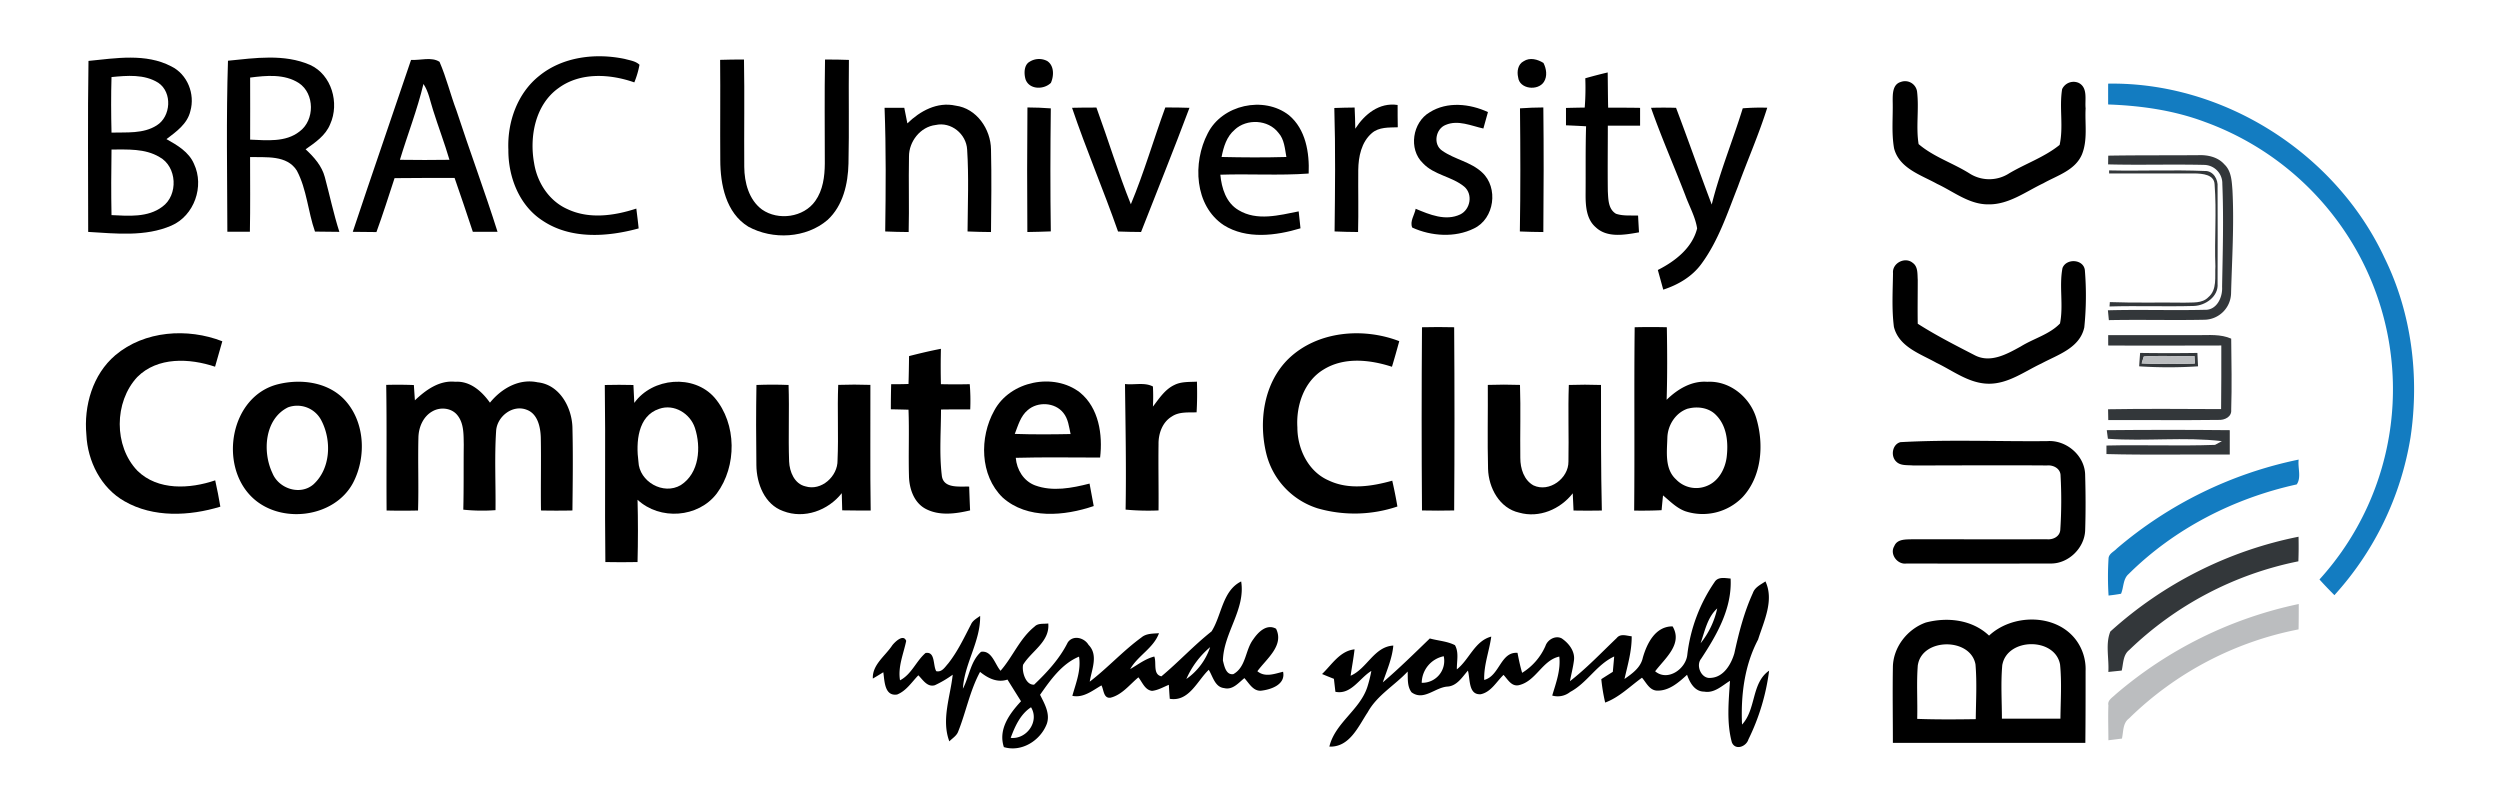
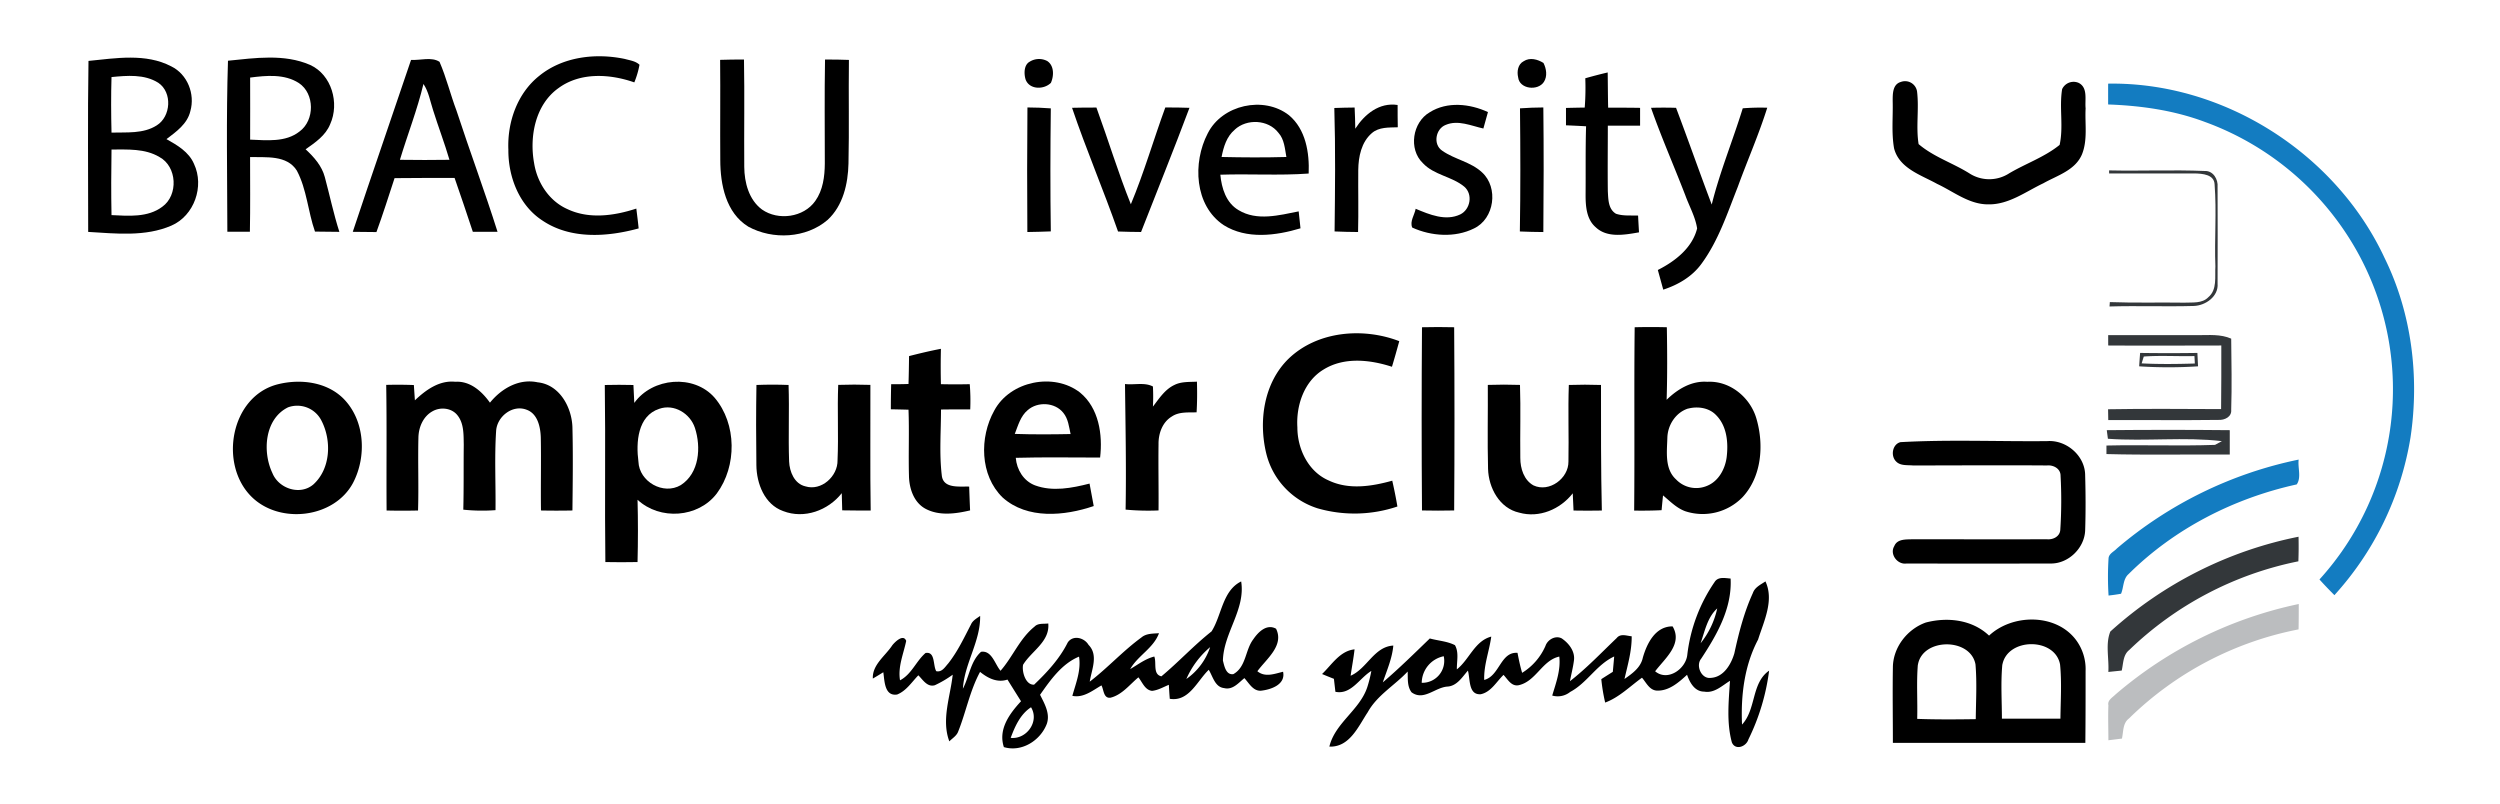
<svg xmlns="http://www.w3.org/2000/svg" id="Layer_1" data-name="Layer 1" viewBox="0 0 923 297">
  <defs>
    <style>.cls-1{fill:#137cc1;}.cls-2{fill:#33373a;}.cls-3{fill:#bbbdbf;}</style>
  </defs>
  <g id="BUCC_Logo" data-name="BUCC Logo">
    <path d="M32.67,22.49c10.1-1,21.15-2.9,30.54,2,6,2.92,8.87,10.23,7.07,16.53-1.08,4.69-5.21,7.62-8.82,10.34,4,2.24,8.3,4.74,10.17,9.16,3.89,8.24.1,19.12-8.36,22.78-9.64,4.18-20.52,2.92-30.71,2.32C32.57,64.61,32.34,43.55,32.67,22.49Zm8.5,6c-.2,6.83-.16,13.64,0,20.47,5.59-.17,11.74.5,16.68-2.66,5.28-3.26,5.85-12.19.6-15.73C53.28,27.31,46.92,27.9,41.17,28.45Zm0,26.75c-.12,8-.16,16.12,0,24.18,6.28.3,13.4.94,18.74-3.08,6-4.29,5.5-14.86-1.07-18.38C53.49,54.77,47.07,55.22,41.13,55.2Z" />
    <path d="M84.17,22.42c10-1,20.77-2.61,30.3,1.54,8,3.6,10.94,14.15,7.43,21.88-1.67,4.19-5.53,6.79-9.07,9.28,3.08,2.85,6,6.11,7.1,10.29,1.81,6.72,3.23,13.55,5.36,20.19q-4.49,0-9-.1c-2.6-7.4-3-15.56-6.7-22.52-3.67-5.82-11.36-4.82-17.26-5,0,9.2.11,18.39-.07,27.58l-8.32,0C83.89,64.56,83.5,43.46,84.17,22.42Zm8.18,6.22c0,7.64.05,15.27,0,22.91,6.12.24,13.11,1.05,18.23-3,5.68-4.16,5.63-14-.24-17.89C105,27.23,98.33,27.87,92.35,28.64Z" />
    <path d="M199.09,28c8.73-7.11,20.87-8.49,31.62-6.23,1.83.52,3.95.76,5.39,2.14a32.65,32.65,0,0,1-1.91,6.51c-9-3.16-19.95-3.82-28,2.11-8.56,6.1-10.78,17.86-9,27.67,1.12,7.16,5.51,14,12.3,17,8,3.79,17.27,2.48,25.44-.19.3,2.43.62,4.88.86,7.32-11.59,3.17-25.13,4.11-35.54-2.92-8.62-5.61-12.65-16.19-12.56-26.17C187.27,45.08,191,34.43,199.09,28Z" />
    <path d="M151.76,22.12c3.4.21,7.58-1.22,10.51.7,2.53,5.83,4,12,6.26,18,4.9,15,10.42,29.74,15.16,44.77q-4.56,0-9.12,0c-2.22-6.64-4.41-13.3-6.74-19.9-7.4,0-14.78,0-22.16.08-2.18,6.65-4.29,13.33-6.69,19.91l-8.74-.09C137.29,64.37,144.64,43.28,151.76,22.12ZM156.34,31c-2.28,9.52-5.86,18.64-8.69,28,6.1.08,12.19.1,18.29,0-1.82-6.19-4.13-12.22-6.06-18.38C158.8,37.31,158.26,33.86,156.34,31Z" />
    <path d="M265.87,22.1q4.38-.15,8.81-.12c.24,13.21,0,26.43.1,39.64.05,5.78,1.69,12.13,6.54,15.73,6,4.21,15.39,2.93,19.67-3.14,2.86-4,3.5-9.07,3.53-13.86,0-12.79-.15-25.58.08-38.37,2.94,0,5.88,0,8.82.14-.17,12.74.13,25.49-.16,38.23-.17,7.5-2,15.58-7.72,20.85-7.93,6.8-20.24,7.4-29.25,2.49C268,78.62,265.93,68.12,265.93,59.1,265.83,46.78,266,34.44,265.87,22.1Z" />
    <path d="M380.18,22.77a6.49,6.49,0,0,1,6.45-.24c2.62,1.71,2.5,5.5,1.36,8.06-2.59,2.56-7.9,2.57-9.33-1.22C378,27.26,378,23.93,380.18,22.77Z" />
    <path d="M562.53,22.61c2.3-1.51,5.16-.72,7.32.63,1.09,2.13,1.5,4.92.16,7-2.22,3.43-9.06,2.69-9.52-1.73C560,26.41,560.4,23.71,562.53,22.61Z" />
    <path d="M585.29,28.9c2.74-.78,5.49-1.5,8.27-2.15.06,4.32.07,8.64.17,13,3.93,0,7.85,0,11.79.07,0,2.2,0,4.37,0,6.57-4,0-7.94,0-11.91,0,0,8-.1,16.11,0,24.16.17,2.94.11,6.64,3,8.36,2.62.9,5.45.57,8.17.68.1,2.06.22,4.13.34,6.19-5.25.92-11.76,2.15-16-1.9-3.47-3-3.73-7.93-3.72-12.19.07-8.35-.07-16.71.18-25.07q-3.72-.21-7.42-.36,0-3.21,0-6.41c2.31-.06,4.6-.11,6.92-.14A94.56,94.56,0,0,0,585.29,28.9Z" />
    <path d="M701.78,30.26a4.47,4.47,0,0,1,6,3.53c.78,6.44-.46,13,.57,19.41,5.44,4.66,12.51,6.94,18.58,10.7a13.53,13.53,0,0,0,14.83.11c6.13-3.63,13.08-6,18.65-10.51,1.5-6.76-.19-13.79.93-20.59a4.66,4.66,0,0,1,6.16-2.28c3.42,1.8,2.18,6.23,2.51,9.37-.31,5.61.81,11.54-1.31,16.9-2.48,6-9.14,7.85-14.29,10.76-6.51,3.08-12.71,7.87-20.21,7.79-7.12.1-12.86-4.68-19-7.55-6-3.33-14-5.73-15.91-13.13-1-5.73-.36-11.58-.51-17.37C698.79,34.82,698.67,31.15,701.78,30.26Z" />
-     <path d="M335,45.55C339.67,41,346,37.49,352.79,39c7.78,1,13,8.67,13.09,16.17.24,10.16.1,20.33,0,30.5-2.89,0-5.77-.11-8.66-.21.07-10.07.5-20.18-.15-30.24-.31-5.76-5.92-10.36-11.64-9.07-5.64.66-9.86,6.11-9.83,11.64-.19,9.3.12,18.58-.12,27.88-2.9,0-5.77-.11-8.66-.21.21-15.23.34-30.45-.24-45.67q3.63,0,7.28,0C334.23,41.7,334.59,43.62,335,45.55Z" />
    <path d="M445.88,49.27c5.29-10.6,20.69-14,30-6.74,6.22,5.2,7.6,13.86,7.28,21.54-10.85.79-21.74.06-32.61.43.47,5,2.11,10.38,6.71,13.07,6.78,4.13,15,1.9,22.21.47.22,2.07.46,4.16.67,6.25-9.1,2.74-19.91,4.14-28.35-1.17C440.94,75.9,440.29,60,445.88,49.27Zm10-1.39c-3,2.49-4.16,6.38-4.87,10.08,8,.18,15.95.23,23.92,0-.56-3.06-.74-6.51-2.94-8.94C468.21,44.09,460.28,43.75,455.85,47.88Z" />
    <path d="M500.37,47.52c3.42-5.34,8.88-9.8,15.63-8.76,0,2.73,0,5.48.06,8.23-3.27.12-6.95-.14-9.59,2.17-3.87,3.33-4.94,8.71-5,13.58-.07,7.63.13,15.28-.07,22.92-2.9,0-5.78-.11-8.67-.21.17-15.19.36-30.4-.1-45.58,2.5-.1,5-.14,7.5-.17C500.25,42.3,500.34,44.91,500.37,47.52Z" />
    <path d="M527.84,41.46c6.47-4.08,14.83-3.18,21.51-.08-.57,2-1.14,4-1.69,6.07-4.49-1-9.33-3.27-13.88-1.35-3.77,1.42-4.81,7.25-1.3,9.55,4.58,3.22,10.55,4.1,14.7,8,6.12,5.59,4.6,17.11-3,20.7-7,3.48-15.76,2.87-22.78-.33-1-2.27.86-4.66,1.26-6.94,5.1,2.14,11.08,4.65,16.47,2.08,3.75-1.84,4.74-7.44,1.48-10.24-4.56-3.8-11.17-4.25-15.31-8.71C519.94,55.06,521.49,45.14,527.84,41.46Z" />
    <path d="M379.33,39.67c2.88,0,5.75.13,8.63.34-.18,15.14-.22,30.29,0,45.42-2.89.12-5.77.18-8.66.23Q379.13,62.67,379.33,39.67Z" />
    <path d="M395.8,39.8c3-.08,6-.1,9-.09,4.34,11.87,8,24,12.71,35.7,4.87-11.67,8.38-23.86,12.72-35.73,3,0,5.94,0,8.92.13-5.74,15.36-11.91,30.56-17.87,45.84-2.84,0-5.68-.09-8.5-.18C407.41,70.14,401,55.17,395.8,39.8Z" />
    <path d="M561.18,40c2.86-.22,5.74-.3,8.62-.33.17,15.33.14,30.65,0,46-2.9,0-5.79-.11-8.67-.21C561.39,70.3,561.34,55.15,561.18,40Z" />
    <path d="M609.56,39.81c3.07-.1,6.16-.1,9.24,0,4.49,11.86,8.67,23.84,13.17,35.71,3-12.09,7.79-23.65,11.45-35.53a82.74,82.74,0,0,1,9.05-.22c-3.12,9.92-7.33,19.46-10.88,29.22-3.85,9.72-7.15,19.89-13.4,28.39-3.44,4.75-8.63,7.77-14.12,9.56q-1-3.63-2-7.26c6.35-3.2,12.7-8.1,14.51-15.34-.65-4.26-2.86-8.1-4.33-12.14C618.09,61.38,613.4,50.75,609.56,39.81Z" />
-     <path d="M698.9,100.82c-.33-3.7,4.45-6.14,7.28-3.77,2,1.42,1.7,4.1,1.85,6.25,0,5.41-.09,10.81,0,16.22,6.77,4.33,14,8,21.08,11.65,5.8,3,11.89-.46,17-3.28,4.72-2.93,10.55-4.41,14.44-8.46,1.35-6.74-.38-13.73.92-20.47,1.41-3.69,7.79-3.31,8.26.79a115.5,115.5,0,0,1-.21,21.12c-1.67,7.65-9.77,10.08-15.82,13.33-6.27,2.94-12.24,7.52-19.46,7.47s-13.09-4.74-19.33-7.73c-5.92-3.33-13.84-5.85-15.68-13.26C698.39,114.12,698.81,107.43,698.9,100.82Z" />
    <path d="M525,120.82c4-.1,7.92-.1,11.88,0q.23,33.83,0,67.64c-4,.09-7.93.09-11.88,0Q524.75,154.63,525,120.82Z" />
    <path d="M603.52,120.82c4-.1,7.92-.1,11.88,0,.15,8.93.2,17.86-.08,26.78,4-3.91,9.2-7.07,15-6.64,8.42-.48,16,5.85,18.2,13.77,2.76,9.58,1.89,21.2-5.15,28.8a20.54,20.54,0,0,1-21.19,5.21c-3.21-1.18-5.62-3.7-8.19-5.84-.19,1.81-.36,3.63-.53,5.46-3.38.17-6.76.2-10.13.15C603.55,165.94,603.27,143.37,603.52,120.82Zm19.76,30c-4.59,1.43-7.58,6.12-7.69,10.82-.14,5.14-1.05,11.45,3.18,15.33a10.28,10.28,0,0,0,11.6,2.35c4.14-1.72,6.51-6.13,7.1-10.4.67-5.41.16-11.59-3.88-15.65C631,150.54,626.83,149.93,623.28,150.85Z" />
-     <path d="M42.56,131.16C53.32,122.05,69.26,121,82.08,126c-.91,3.13-1.78,6.26-2.68,9.39-9.4-3.15-21.23-3.73-28.74,3.83-8.55,9.2-8.68,25.45.06,34.57,7.56,7.42,19.38,6.74,28.73,3.55.73,3.23,1.35,6.46,1.9,9.72-11.43,3.49-24.74,4.13-35.39-2-8.69-4.93-13.63-14.78-14.07-24.56C30.9,149.8,34.22,138.26,42.56,131.16Z" />
    <path d="M475.76,132.42c10.64-10.22,27.48-11.61,40.85-6.46-.87,3.17-1.75,6.32-2.7,9.45-8.13-2.63-17.63-3.68-25.22,1-7.23,4.34-10.2,13.3-9.7,21.37,0,7.93,4,16.34,11.55,19.6,7.41,3.54,15.87,2.21,23.48.09.72,3.16,1.36,6.34,1.9,9.53a49.35,49.35,0,0,1-29.41.69,28.27,28.27,0,0,1-19-20.24C464.6,155.46,466.59,141.35,475.76,132.42Z" />
    <path d="M335.62,131.47c3.9-1,7.8-1.93,11.77-2.69-.11,4.35-.11,8.7,0,13.06,3.54.08,7.1.08,10.64,0a74,74,0,0,1,.18,9.3c-3.6,0-7.21,0-10.79.06,0,8.07-.67,16.2.28,24.22.45,5.09,6.51,4.1,10.12,4.23.1,2.92.2,5.86.34,8.79-5.32,1.25-11.32,2.09-16.36-.55-4.45-2.33-6.15-7.61-6.21-12.33-.22-8.11.14-16.2-.17-24.3q-3.26-.09-6.52-.15,0-4.63.12-9.26c2.12,0,4.25,0,6.4-.09C335.53,138.35,335.58,134.92,335.62,131.47Z" />
    <path d="M102.61,141.87c8.22-2.05,17.94-.92,24.16,5.27,8,8.05,8.67,21.46,3.54,31.2-7,13-27,15.29-37.35,5.15C80.69,171.51,85.07,146.26,102.61,141.87Zm3.75,8.51c-8.67,4.24-9.54,16.41-5.79,24.27,2.3,5.75,10.21,8.39,15.11,4.22,6.41-5.79,6.82-16.21,3-23.57A10,10,0,0,0,106.36,150.38Z" />
    <path d="M153.18,147.8c4-3.8,9-7.46,14.88-6.85,5.52-.36,9.84,3.52,12.83,7.72,4.22-5.2,10.69-9,17.59-7.52,8.08.82,12.63,9.18,12.86,16.62.25,10.22.11,20.47,0,30.7-3.87.08-7.75.08-11.61,0-.13-9,.1-18-.07-26.94-.12-3.86-1.14-8.79-5.25-10.26-5.21-2-10.92,2.54-11.24,7.82-.64,9.73-.11,19.5-.23,29.26a67.46,67.46,0,0,1-11.89-.18c.2-8,.08-16,.17-24-.08-3.7.11-7.89-2.39-10.92-2.16-2.67-6.25-3.06-9.14-1.41-3.46,1.9-5.14,5.92-5.21,9.72-.22,9,.14,18-.14,26.92-3.87.09-7.75.09-11.61,0-.11-15.45.11-30.92-.14-46.38,3.39-.09,6.8-.08,10.21.06C152.92,144,153.05,145.91,153.18,147.8Z" />
    <path d="M234.18,148.75c6.71-9.36,22-10.71,29.67-1.9,8.2,9.64,8.25,25.27.79,35.34-6.84,9-21,10-29.26,2.32.2,7.65.19,15.3,0,23q-6,.12-11.88,0c-.28-21.79.1-43.59-.21-65.37,3.51-.09,7-.09,10.57,0C234,144.34,234.1,146.55,234.18,148.75Zm9.2,2.19c-8,2.62-8.61,12.45-7.67,19.5.26,7.37,9.19,12.48,15.64,8.66,6.87-4.42,7.55-14,5.21-21.13C254.81,152.65,248.86,149,243.38,150.94Z" />
    <path d="M367.08,151.58c5.83-10.91,22-14.17,31.67-6.65,6.95,5.7,8.41,15.52,7.41,24-10.39,0-20.76-.19-31.14.1.36,4.39,2.88,8.57,7.12,10.17,6.49,2.39,13.61,1,20.12-.66.5,2.76,1,5.52,1.54,8.3-10.78,3.66-24.52,5-33.63-3.16C361.74,175.49,361.57,161.43,367.08,151.58Zm12.36-.17c-2.67,2.22-3.57,5.7-4.78,8.79,6.86.23,13.74.19,20.6.05-.59-2.68-.87-5.63-2.69-7.84C389.49,148.52,383.12,148.18,379.44,151.41Z" />
    <path d="M415.35,141.78c3.38.42,7.26-.72,10.31.92a73.46,73.46,0,0,1,0,7.42c2.3-3,4.43-6.35,7.94-8,2.57-1.29,5.52-1.06,8.31-1.21.11,3.77.1,7.54-.13,11.32-3.06.11-6.43-.28-9.12,1.53-3.51,2.09-5,6.34-4.93,10.25-.11,8.14.08,16.29,0,24.44a89.72,89.72,0,0,1-12.16-.3C415.85,172.72,415.53,157.25,415.35,141.78Z" />
    <path d="M279.28,142.13q5.93-.24,11.86,0c.32,9.41-.14,18.85.2,28.26.16,3.75,1.94,8.23,6,9.17,5.92,1.83,12-3.74,11.88-9.63.41-9.27-.13-18.55.25-27.83q5.93-.21,11.88,0c.06,15.47-.14,30.93.11,46.39-3.51,0-7,0-10.51-.07-.09-2.11-.15-4.23-.17-6.34-5,6.37-13.85,9.64-21.64,6.61-6.86-2.44-9.81-10.16-9.88-16.92C279.12,161.9,279.12,152,279.28,142.13Z" />
    <path d="M549.3,142.11q5.93-.21,11.88,0c.3,9,0,18,.12,27,0,3.83,1.31,8.13,4.86,10.1,5.82,2.72,13-2.59,12.91-8.81.18-9.42-.19-18.84.14-28.27q5.94-.21,11.88,0c0,15.46-.05,30.92.31,46.36-3.48.07-7,.07-10.45,0-.11-2.12-.22-4.23-.29-6.36-4.6,5.89-12.38,9.23-19.76,7.14-7.28-1.61-11.32-9.17-11.51-16.16C549.12,162.76,549.37,152.44,549.3,142.11Z" />
    <path d="M701.66,163.24c18-1,36.13-.2,54.18-.38,7.1-.52,14,5.45,14,12.64.19,6.78.22,13.57,0,20.34-.25,6.53-6.22,12.33-12.78,12.21q-26.58.06-53.17,0c-3.34.51-6.33-3.44-4.52-6.42,1.11-2.77,4.47-2.43,6.93-2.54,16.45,0,32.9.08,49.36,0,2.25.25,4.83-.94,5-3.48a166.82,166.82,0,0,0,.1-20c0-2.6-2.66-4-5-3.76-16.49-.13-33,0-49.49,0-2.09-.2-4.64.19-6.22-1.47C697.93,168.31,698.66,164,701.66,163.24Z" />
    <path d="M633,214.93c1.29-2.13,3.89-1.48,5.94-1.33.57,11-5.07,20.76-10.87,29.59-2.1,2.56.08,7.6,3.6,7.08,4.71-.28,7.46-5,8.65-9.06,1.66-7.6,3.6-15.2,6.85-22.29.74-2.14,2.9-3.08,4.63-4.27,3.28,7-.59,14.71-2.71,21.47-5.08,9.6-6.41,20.67-5.93,31.39,5.28-5.66,3.39-15.33,10-19.91A80.51,80.51,0,0,1,645.51,273c-.8,2.68-4.85,4.18-6.11,1.07-2-7.36-1.16-15.2-.69-22.72-2.93,1.8-5.77,4.66-9.5,4-3.54,0-5.32-3.32-6.35-6.22-3.13,2.87-6.8,6.11-11.32,5.83-2.64-.27-3.78-3-5.32-4.75-4.44,3.19-8.39,7.24-13.59,9.18a66.68,66.68,0,0,1-1.43-8.65c1.4-.91,2.83-1.8,4.25-2.7.18-1.9.34-3.78.51-5.67-6.5,3-10,9.79-16.26,13.1a7.34,7.34,0,0,1-6.62,1.33c1.4-4.69,3.18-9.4,2.61-14.39-6.34,1.36-8.62,9.23-15.08,10.59-2.66.46-4-2.26-5.51-3.83-2.61,2.52-4.64,6.36-8.41,7.14-4.63.33-3.85-5.63-4.74-8.72-2.12,2.42-4.07,5.72-7.64,5.9-4.52.35-8.74,5.4-13.17,2.1-1.66-2.2-1.33-5.08-1.43-7.66-4.8,5.13-11.26,8.73-14.73,15-3.49,5.26-6.68,13-14.18,12.72,2.11-8.76,11.21-13.49,14-21.94a48,48,0,0,0,1.5-6c-4.37,2.62-7.45,8.89-13.27,7.7-.18-1.59-.37-3.2-.55-4.79-1.48-.58-2.93-1.16-4.38-1.77,3.6-3.44,6.6-8.55,12-9.11-.36,3.27-1,6.5-1.45,9.74,6.08-2.64,8.67-10.74,15.76-11.14-.42,4.74-2.37,9.12-3.88,13.59,6-5.13,11.67-10.72,17.36-16.21,3.07.86,6.42,1,9.28,2.48,1.54,2.71.63,6,.7,8.93,4.63-3.66,6.58-10.49,12.7-12.1-.73,5.37-2.8,10.53-2.6,16,5.7-1.45,6-10.47,12.29-10,.48,2.48,1,5,1.71,7.38a22,22,0,0,0,8.61-9.92c.79-2.35,3.69-4,6-2.8,2.64,1.79,5,4.8,4.52,8.17-.33,2.59-1,5.1-1.48,7.64,6.19-4.82,11.59-10.52,17.25-15.92,1.43-1.8,3.65-.84,5.55-.66.06,5.38-1.47,10.56-2.66,15.76,2.87-2,6-4.21,6.77-7.86,1.5-5.25,4.63-11.62,11-11.56,3.85,6.54-2.87,11.84-6.45,16.58,4.65,3.91,11.42-.94,11.88-6.18A59.6,59.6,0,0,1,633,214.93Zm-5.18,22.61A31,31,0,0,0,634,224.63C630.35,227.93,629.42,233.07,627.84,237.54ZM524.9,252.09a8.1,8.1,0,0,0,8.13-9.81A10.16,10.16,0,0,0,524.9,252.09Z" />
    <path d="M447.3,233.12c3.78-5.93,4-15.06,10.94-18.45,1.65,10.39-6.52,19-6.74,29.22.51,2,1.12,5.4,3.85,5,4.79-2.68,4.33-8.92,7.4-12.91,1.8-2.65,4.94-5.78,8.37-3.85,3.07,6.23-3.62,11.18-6.9,15.69,2.84,2.37,6.33.95,9.49.19,1,4.73-4.43,6.59-8.15,7-2.94.19-4.42-2.8-6.14-4.65-2.17,1.76-4.33,4.49-7.49,3.68-3.38-.36-4.17-4.33-5.66-6.75C442,251.37,439,259.16,431.88,258c-.14-1.73-.25-3.45-.34-5.17-2,.82-4,2-6.19,2.24-2.65-.29-3.6-3.2-5.05-5-3.24,2.69-6.05,6.47-10.29,7.52-2.62.36-2.47-2.93-3.35-4.54-3.33,1.91-6.63,4.7-10.75,3.86,1.32-4.72,3.28-9.45,2.47-14.48-6.32,2.59-10.58,8.65-14.39,14.09,1.65,3.29,3.83,7,2.47,10.78-2.36,6.11-9.26,10.5-15.83,8.53-2.17-6.6,2.11-12.36,6.33-16.93q-2.52-4-5-8c-3.77,1.27-7.25-.51-10.12-2.84-3.79,7-5.18,14.83-8.12,22.13-.61,1.53-2.13,2.39-3.23,3.52-3-8,.38-16.5,1.25-24.61a39.24,39.24,0,0,1-6.61,3.89c-2.79.8-4.38-2-6.08-3.67-2.42,2.5-4.48,5.78-7.84,7.1-4.7.71-4.62-5.08-5.09-8.23q-1.92,1.2-3.87,2.34c-.25-5.13,4.63-8.37,7.19-12.3,1.06-1.33,4.11-4.27,5.13-1.61-1,4.82-3.12,9.52-2.28,14.55,4.28-2.22,5.92-7.07,9.43-10.09,3.66-.62,2.67,4.54,3.94,6.72,2.1.48,3.22-1.52,4.42-2.85,3.47-4.39,5.85-9.48,8.41-14.41.65-1.49,2.14-2.24,3.38-3.15.16,9.4-5.8,17.54-6.37,26.88,2.35-4.46,2.81-10.15,6.7-13.62,4-.62,5.1,4.59,7.2,7,4.54-5.17,7.08-11.92,12.56-16.31,1.31-1.37,3.36-.91,5.06-1.16.63,6.74-6.21,10.18-9.3,15.25-.51,2.65,1,7.59,4.08,7.34,4.81-4.59,9.42-9.56,12.41-15.57,1.91-2.85,6.09-1.82,7.68.89,3.73,3.77,1.12,9.16.44,13.58,6.64-5.1,12.3-11.37,19.06-16.3,1.81-1.55,4.28-1.42,6.51-1.59-2,5.51-7.79,8.25-10.64,13.25,2.9-1.67,5.59-3.81,8.91-4.64.9,2.35-.62,6.6,2.62,7.31C435.21,244.35,440.81,238.24,447.3,233.12ZM438,250.68a23.26,23.26,0,0,0,8.78-11.76A32.41,32.41,0,0,0,438,250.68Zm28-11.46M415.43,248m-42.29,24.42c5.85.65,10.72-6.05,7.52-11.3C376.7,263.7,374.72,268.18,373.14,272.44Z" />
    <path d="M711,229.84c8-2.1,17.14-1.08,23.36,4.83,8.57-8,24.4-8.26,31.9,1.34A18,18,0,0,1,770,247.7c0,8.85,0,17.71-.09,26.57q-35.53,0-71.06,0c0-9.28-.15-18.57,0-27.85C698.9,239,704.17,232.27,711,229.84Zm28.26,15.5c-.61,6.65-.17,13.35-.15,20,7.2,0,14.4,0,21.6,0,.07-6.67.52-13.37-.13-20C758.74,235.27,741.23,235.39,739.29,245.34Zm-31.19.07c-.54,6.63-.06,13.31-.24,20,7.21.26,14.42.21,21.62.1.07-6.74.47-13.5-.1-20.22C727.53,235.36,709.78,235.46,708.1,245.41Z" />
    <path class="cls-1" d="M778.33,30.88C821,30.2,862.4,56.62,880.39,95.25c10,20.34,12.89,43.79,9.59,66.12a113.54,113.54,0,0,1-28.12,58.36c-1.88-1.9-3.74-3.81-5.51-5.79a104.44,104.44,0,0,0,15.2-118.69A105.72,105.72,0,0,0,814,45c-11.4-4.28-23.57-6-35.68-6.43C778.33,36,778.31,33.43,778.33,30.88Z" />
    <path class="cls-1" d="M781.54,202.51a150,150,0,0,1,67.13-32.83c-.39,2.95,1.07,6.67-.73,9.17-23.21,5.1-45.17,16.33-62.09,33.12-2.07,1.83-1.74,4.87-2.76,7.24-1.53.28-3.08.5-4.61.66a109.08,109.08,0,0,1,0-13.77C778.63,204.38,780.49,203.66,781.54,202.51Z" />
-     <path class="cls-2" d="M778.36,57.47c11-.19,22.11-.09,33.16-.18,3.5-.15,7.29.64,9.71,3.39,2.64,2.47,2.74,6.31,3,9.68.64,12.67-.18,25.35-.52,38a10,10,0,0,1-9.8,9.69c-11.77.24-23.55-.09-35.32.14-.09-.91-.26-2.72-.35-3.63,11.89-.32,23.78.1,35.67-.18,4.49.26,6.72-4.6,6.49-8.46.23-12.69.61-25.41.08-38.1a6.82,6.82,0,0,0-6.76-6.94c-11.81-.28-23.61.12-35.41-.19Z" />
    <path class="cls-2" d="M778.67,62.91c11.76.27,23.56-.28,35.32.22,3.14-.14,5,3.09,4.74,5.94.09,11.87,0,23.75,0,35.6.42,4.77-4.45,8.15-8.76,8.29-10.38.3-20.76-.12-31.14.19l.12-1.62c9.14.35,18.31.07,27.47.21,3-.15,6.59.38,8.88-2,3.34-2.76,2.38-7.58,2.62-11.4-.39-10.07.49-20.18-.29-30.22-.12-3.75-4.51-4-7.32-4.09-10.54,0-21.09,0-31.62,0Z" />
    <path class="cls-2" d="M778.34,123.74c11,0,22.09,0,33.15,0,4.1,0,8.39-.43,12.27,1.29.09,8.76.28,17.51,0,26.26.26,2.62-2.46,3.88-4.69,3.74-13.57.18-27.13,0-40.7.07,0-1-.05-3-.07-4,13.9-.25,27.81-.1,41.73-.06.09-7.83.09-15.66.08-23.48-13.92,0-27.84.11-41.76,0Z" />
    <path class="cls-2" d="M790.13,130.3q10.56.16,21.15,0c.08,1.64.15,3.29.24,4.95a167.77,167.77,0,0,1-21.74,0C789.88,133.6,790,131.94,790.13,130.3Zm1.36,1.33c-.21.63-.6,1.9-.79,2.53,6.52.33,13.07.25,19.62.05,0-.68-.1-2.06-.13-2.75C804,131.61,797.7,131.18,791.49,131.63Z" />
    <path class="cls-2" d="M777.82,158.82q22.7-.23,45.41,0c0,3,0,6,0,9-15.18-.11-30.36.23-45.53-.18,0-.78,0-2.36,0-3.15,13.35-.32,26.73.23,40.08-.24l2.55-1.38c-13.93-1.64-28.09.14-42.09-.88C778.16,161.23,777.93,159.62,777.82,158.82Z" />
    <path class="cls-2" d="M779.14,233.16a146.19,146.19,0,0,1,69.48-35q.11,4.55-.06,9.08A125.6,125.6,0,0,0,786.09,240c-2.31,1.83-2.14,5-2.75,7.57l-4.94.51C778.71,243.2,777.26,237.7,779.14,233.16Z" />
-     <path class="cls-3" d="M791.49,131.63c6.21-.45,12.46,0,18.7-.17,0,.69.09,2.07.13,2.75-6.55.2-13.1.28-19.62-.05C790.89,133.53,791.28,132.26,791.49,131.63Z" />
+     <path class="cls-3" d="M791.49,131.63C790.89,133.53,791.28,132.26,791.49,131.63Z" />
    <path class="cls-3" d="M781,256.43A151.72,151.72,0,0,1,848.7,223c0,3.11,0,6.24-.07,9.37A122.91,122.91,0,0,0,786,265.28c-2.33,1.77-2,4.85-2.58,7.41-1.69.2-3.37.42-5,.61,0-4.31-.17-8.6,0-12.91C778,258.54,779.9,257.54,781,256.43Z" />
  </g>
</svg>